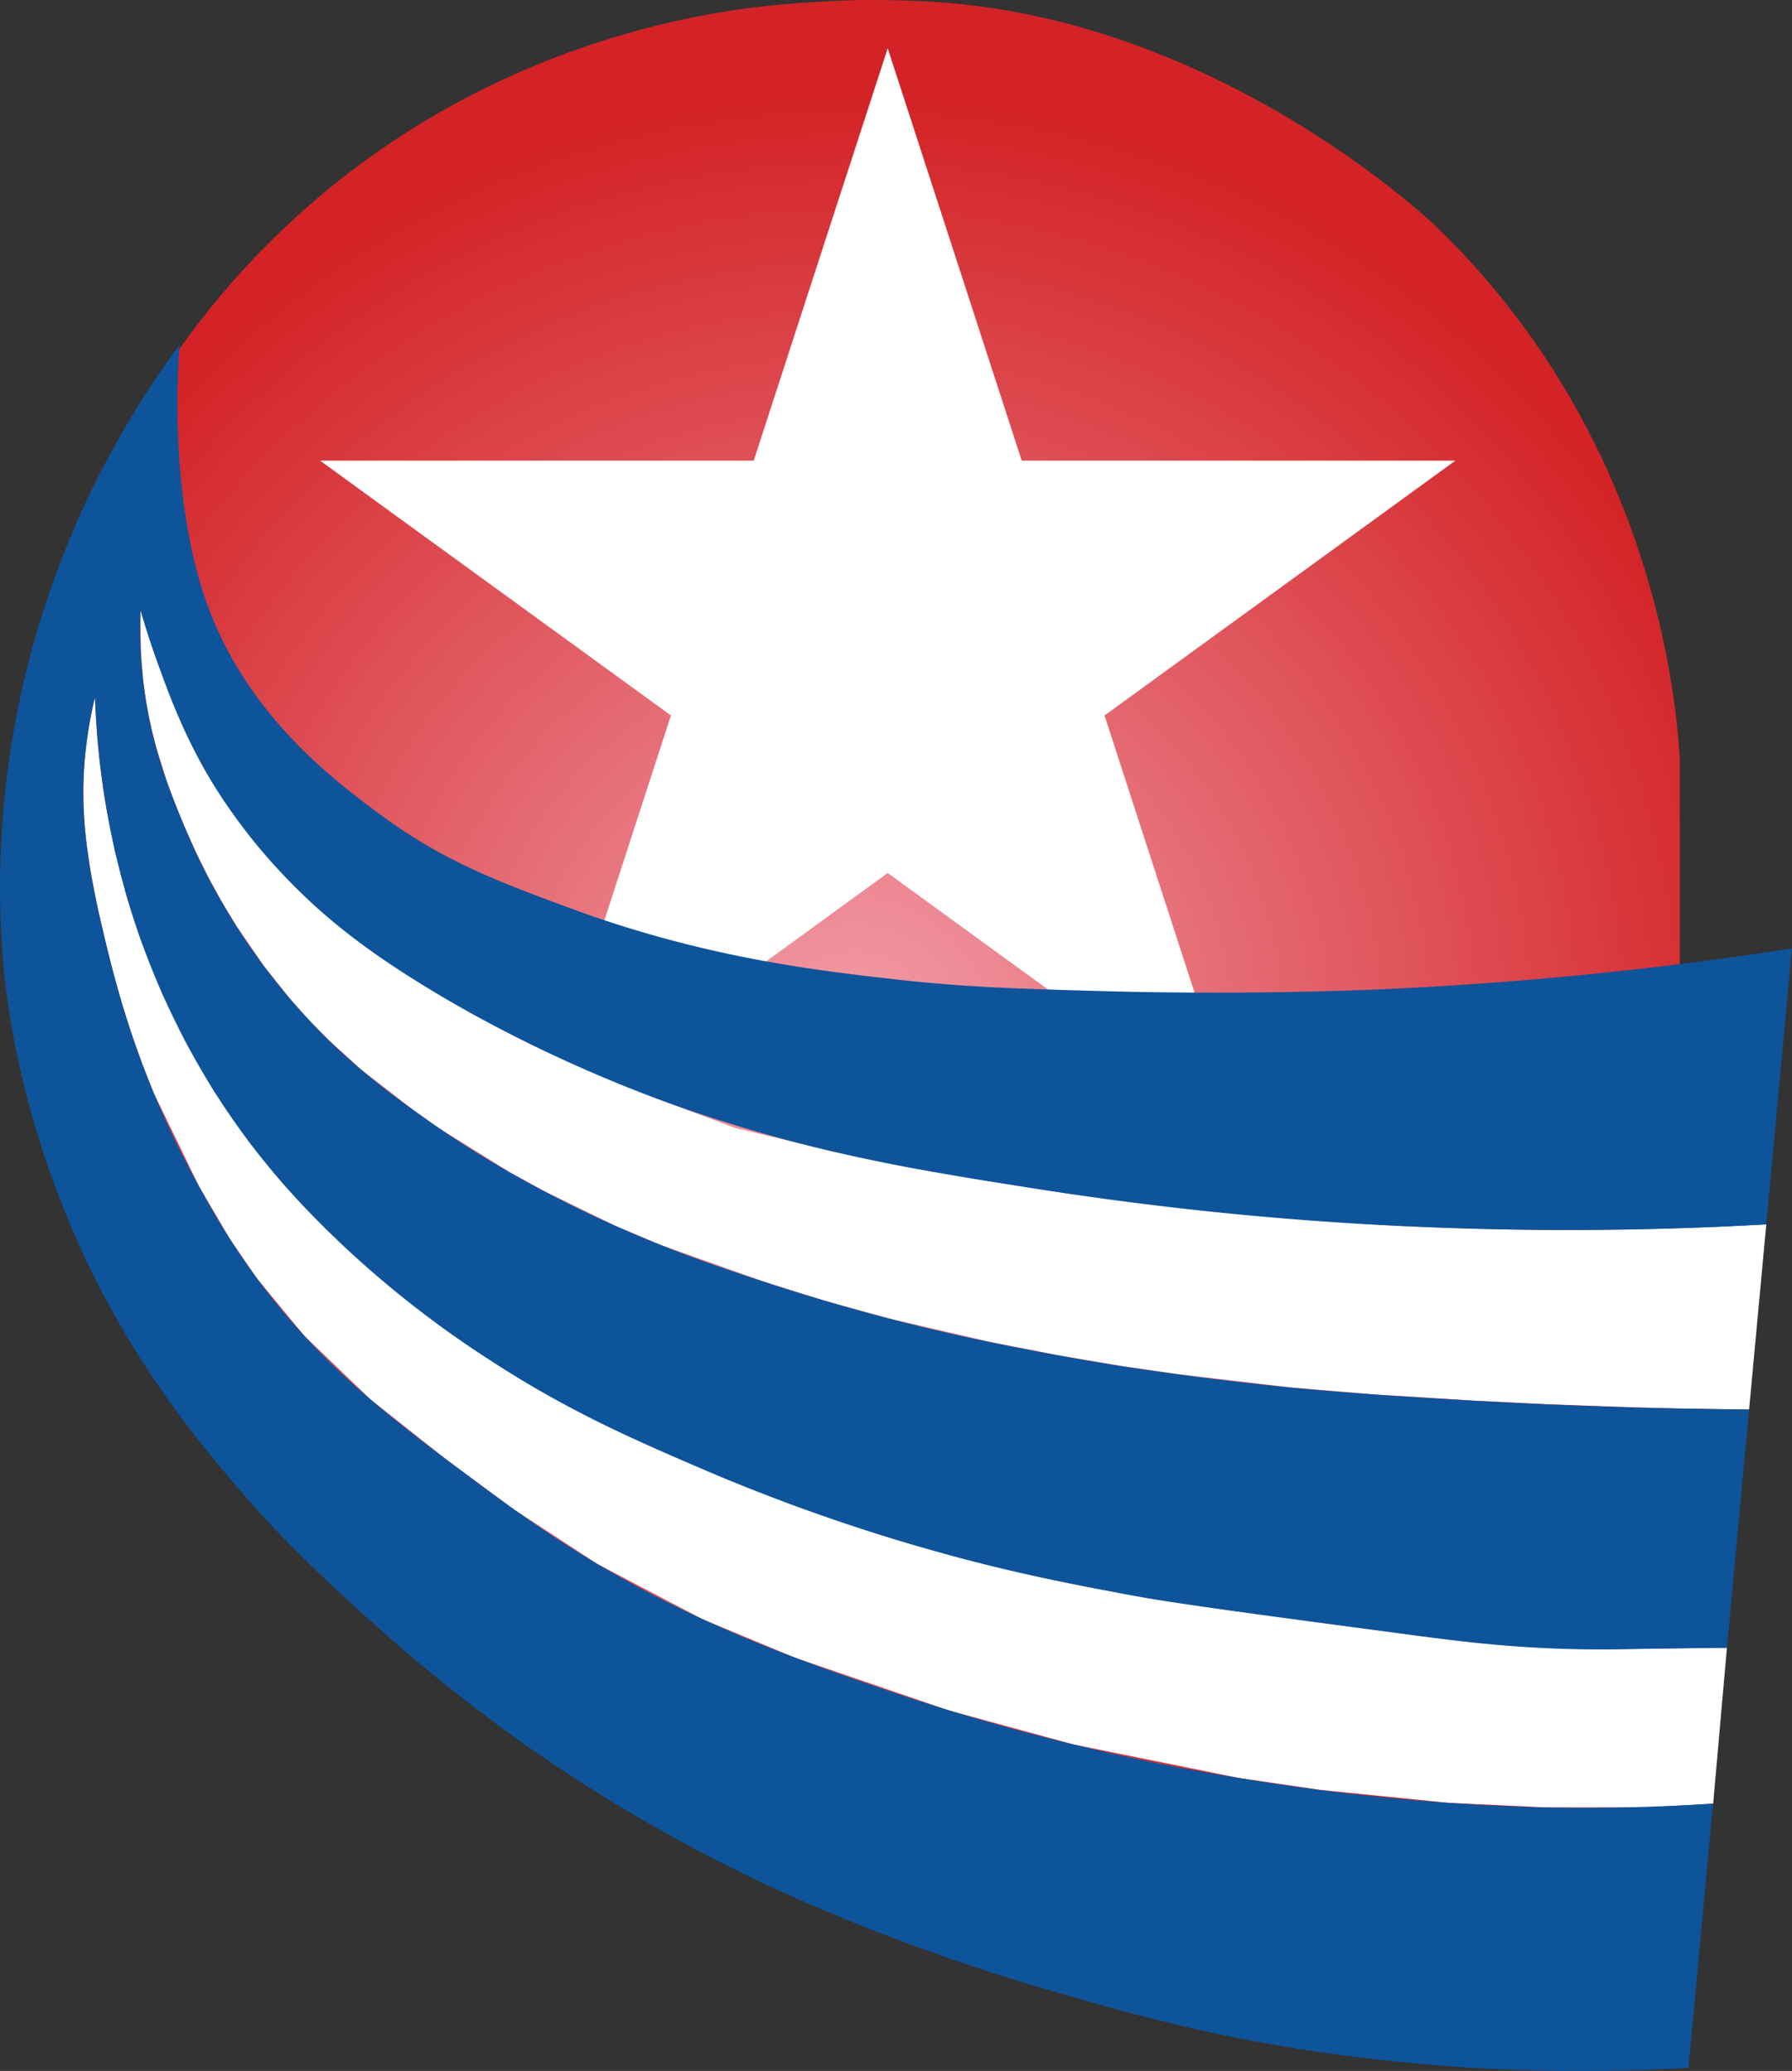
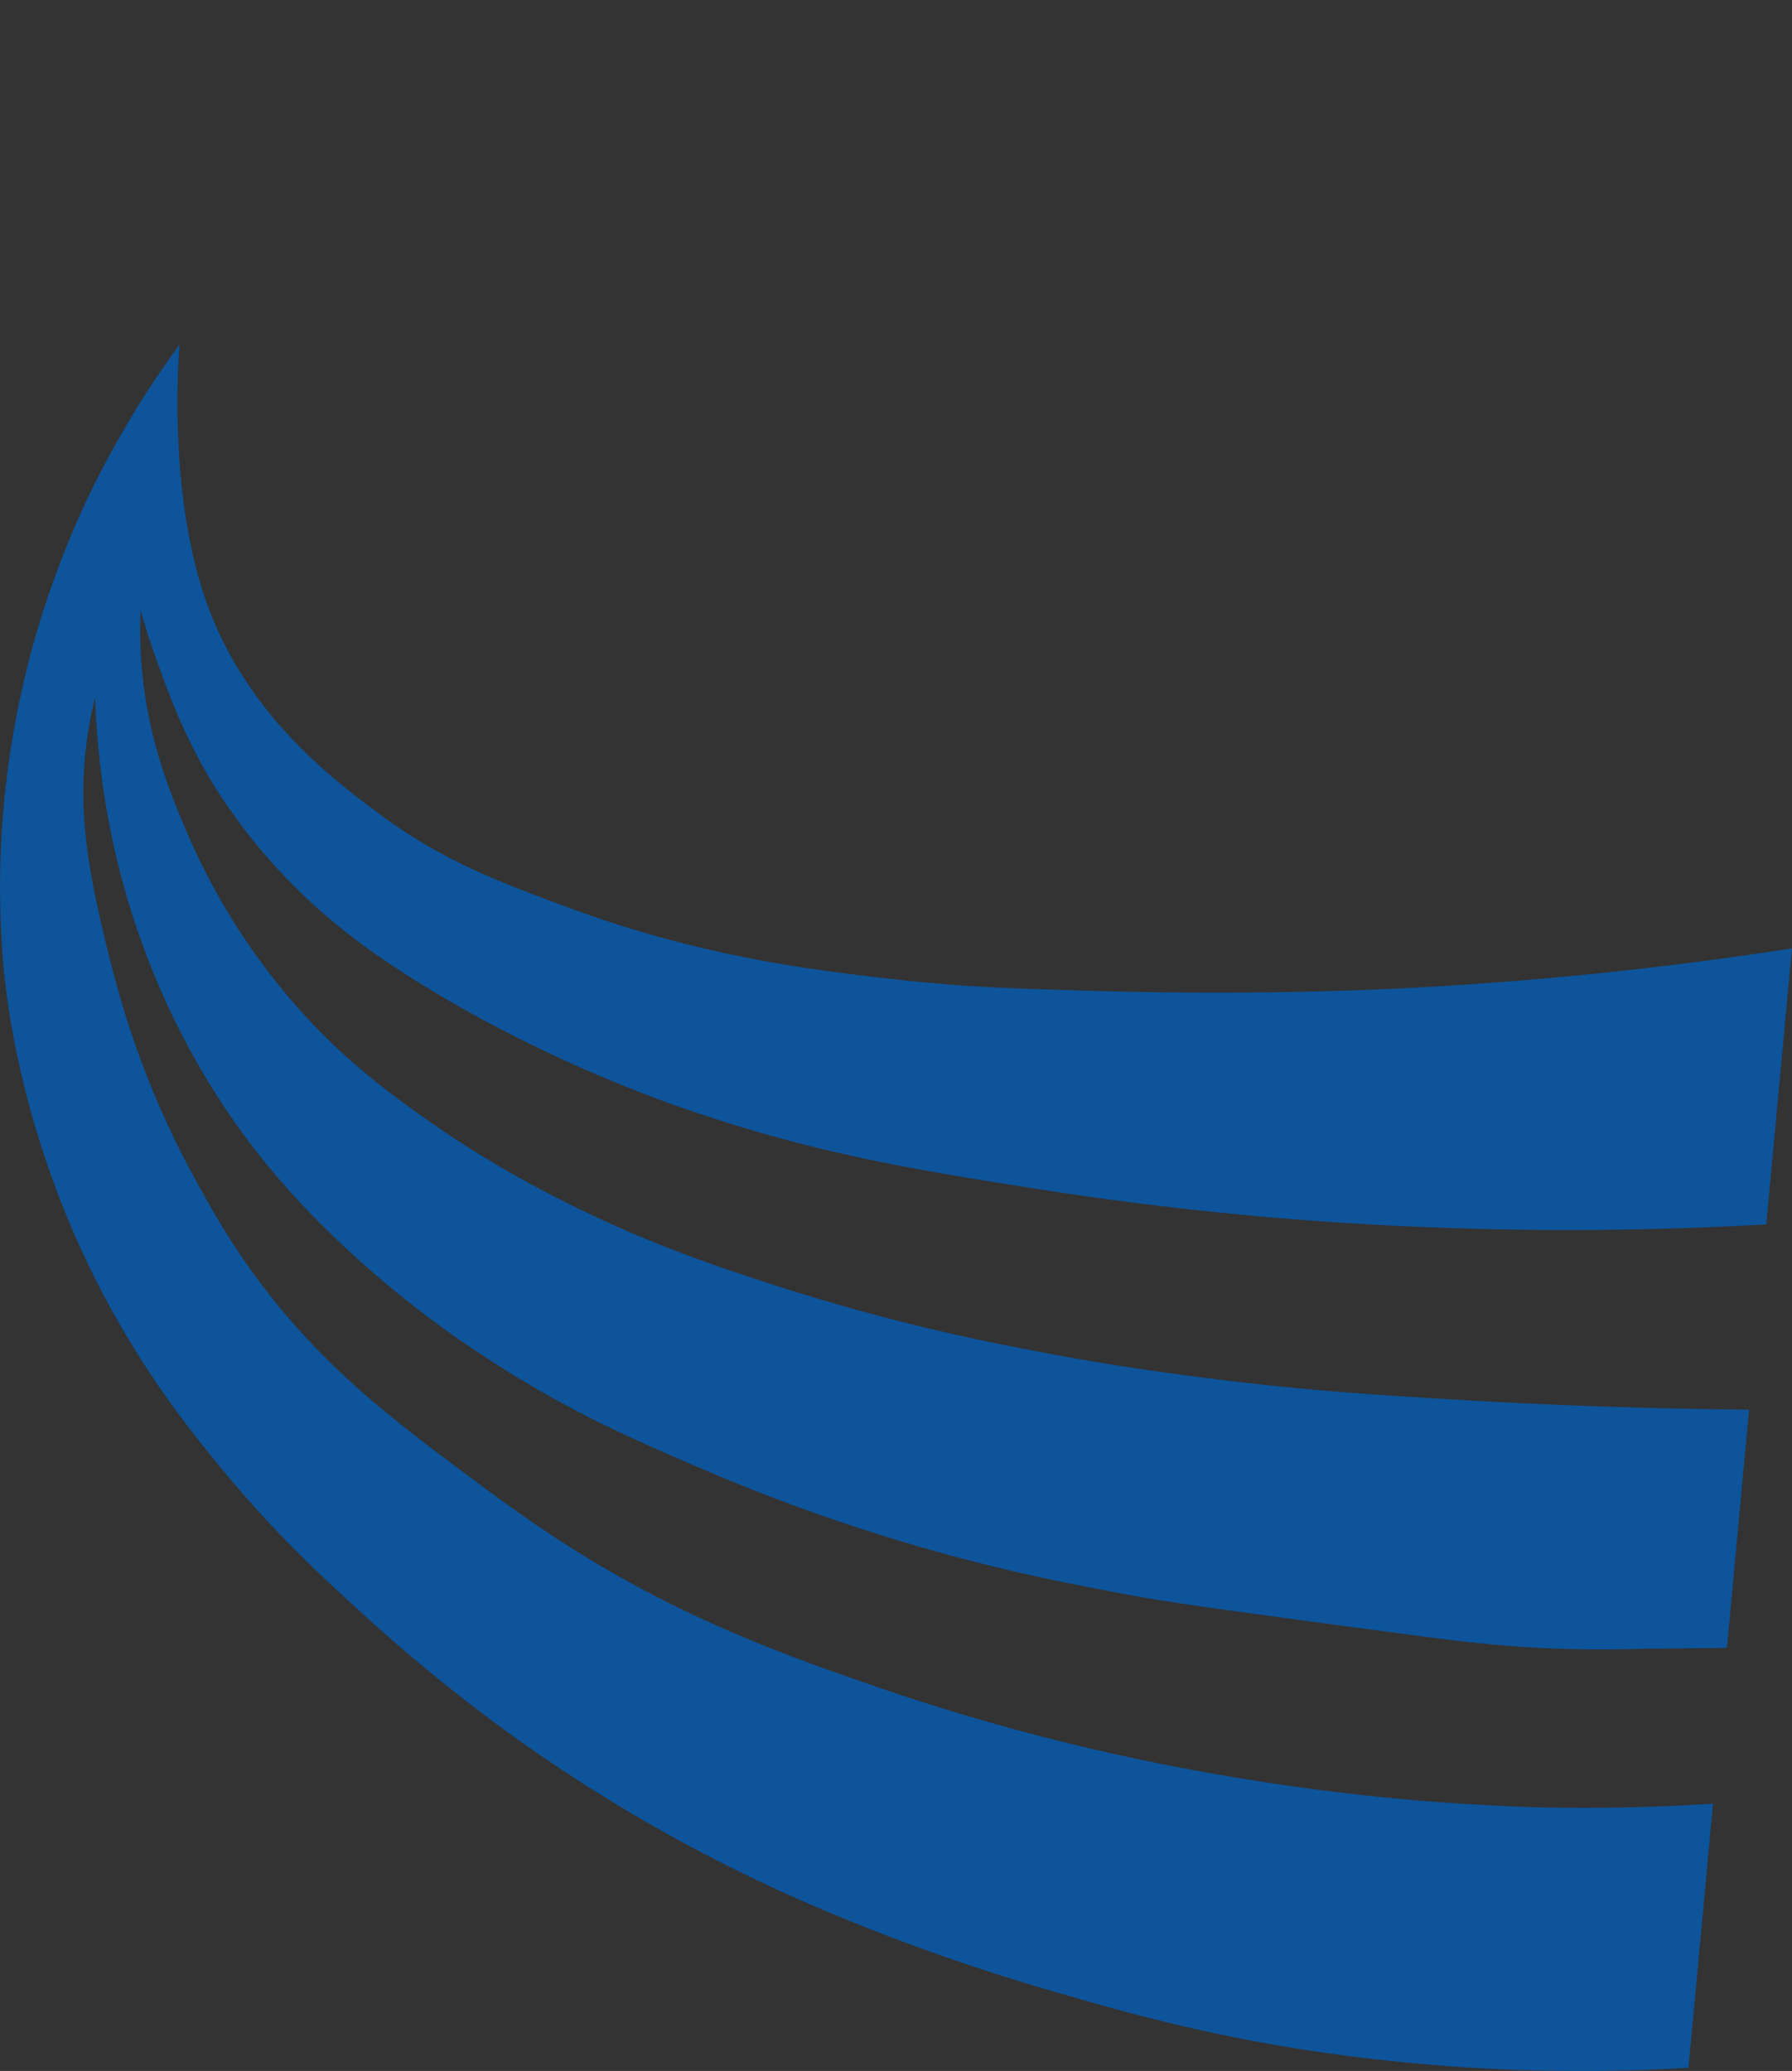
<svg xmlns="http://www.w3.org/2000/svg" viewBox="0 0 550.05 635.63">
  <rect x="0" y="0" width="550.05" height="635.63" fill="#333333" stroke="none" />
  <defs>
    <radialGradient id="a" cx="673.98" cy="381.11" r="287.26" gradientUnits="userSpaceOnUse">
      <stop offset="0" stop-color="#f29ca8" />
      <stop offset="1" stop-color="#d32326" />
    </radialGradient>
  </defs>
  <title>ecured-logo-min</title>
-   <path d="M927.62,698a517.08,517.08,0,0,1-106.9-6.57c-9-1.49-49.78-8.67-102.37-28.08-29.71-11-79.26-29.67-134.54-69.76C519.41,546.84,484.3,498,477.14,487.79c-12.29-17.45-26.45-37.83-38.17-68-18.92-48.64-19.74-92.49-18-119.31V296.9c1.68-19.77,10.58-97.63,76.37-161.3C559.36,75.52,632,66.84,652.75,65.09c11.21-1,22.68-1.29,22.68-1.29s13.62-.23,26.61.8c87.21,6.85,151.29,69.19,151.3,69.19,66.22,64.42,73.15,144.28,74.28,163.11Z" transform="translate(-412 -63.78)" fill="url(#a)" />
-   <polygon points="272.48 14.82 313.62 141.39 446.71 141.39 339.03 219.6 380.16 346.2 272.48 267.95 164.8 346.2 205.94 219.6 98.26 141.39 231.35 141.39 272.48 14.82" fill="#fff" />
-   <polygon points="542.16 375.77 526.07 376.56 513.69 377 502.55 377.28 491.77 377.44 479.92 377.49 471.1 377.49 469.33 377.42 465.84 377.38 462.7 377.33 461.09 377.3 458.84 377.25 456.08 377.19 453.96 377.14 451.71 377.08 449.35 377.01 447.35 376.95 444.92 376.87 442.23 376.77 439.66 376.67 437.08 376.57 435.47 376.5 433.17 376.4 431.7 376.33 430.15 376.26 428.78 376.19 426.23 376.06 425.17 376 423.62 375.92 403.4 374.63 371.55 371.82 328.45 366.42 301.98 362.25 278.14 358.1 254.61 353.13 225.69 346.2 204.18 338.11 180.09 328.43 162.39 320.22 145.44 311.39 115.16 292.69 100.21 281.1 88.74 270.31 78.99 259.42 68.8 245.84 61.65 234.02 57.53 225.92 53.04 215.68 50.41 208.88 47.57 201.06 45.73 195.61 44.24 190.87 43.18 187.32 43.08 190.68 43.26 200.53 44.01 209.32 44.8 214.94 45.67 219.76 46.54 223.81 47.87 229.1 51.09 239.45 53.35 245.57 54.92 249.51 56.61 253.58 60.15 261.58 63.97 269.29 67.83 276.33 72.6 284.24 80.99 296.45 89.18 306.73 95.47 313.71 101 319.31 111.04 328.41 126.8 340.62 135.15 346.52 156.29 359.65 167.11 365.6 188.67 376.12 202.94 382.14 234.31 393.3 252.51 399.02 273.23 404.76 303.91 411.86 324.13 415.83 344.58 419.31 362.69 421.92 396.44 425.87 421.83 427.98 452.57 429.89 475.11 431.01 501.31 431.95 516.45 432.31 526.61 432.48 536.88 432.6 542.16 375.77" fill="#fff" />
-   <polygon points="530.08 505.69 519.39 505.82 504.5 505.99 480.9 505.69 454.72 504.32 436.22 502.14 405.37 498.03 378.43 494.37 354.76 490.88 334.01 487.06 322.26 484.68 308.07 481.49 295.76 478.4 276.16 472.87 262.95 468.71 243.71 462.03 222.53 453.76 202.09 444.97 186.25 437.66 164.84 426.31 145.06 413.9 120.85 395.92 100.32 377.47 87.04 363.47 76.92 351.08 65.64 334.81 57.2 320.22 49.63 304.6 43.08 288.14 39.12 275.97 35.19 260.88 32.58 247.77 31.61 241.65 30.99 237.07 30.31 231.19 29.83 225.9 29.51 221.57 29.29 217.65 29.19 215.46 29.13 213.86 28.69 215.8 28.44 216.94 27.7 220.64 27.17 223.75 26.66 227.24 26.06 232.52 25.7 237.62 25.58 241.7 25.63 247.09 25.81 250.77 26.09 254.45 26.52 258.65 27.9 268.08 29.89 278.24 32.33 288.81 34.77 298.51 37.68 308.8 40.61 317.98 43.82 326.95 47.18 335.44 61.08 364.09 70.49 380.14 78.86 392.35 93.44 410.02 113.78 429.55 137.01 447.96 157.89 463.36 183.33 480 215.45 496.87 243.9 508.73 291.25 524.96 329.45 535.39 380.13 545.67 405.33 549.37 444.36 553.32 474.49 554.75 504.66 554.75 525.85 553.6 530.08 505.69" fill="#fff" />
  <path d="M466.91,169.78s.15-.28.21-.28-4.24,44.39,8.46,79.69C488,283.77,515.4,303.94,529,314c19.26,14.17,35.92,20.34,57.55,28.36,40.75,15.1,75.08,19.18,100.18,22,21.39,2.41,36.87,2.85,60.9,3.54,45.32,1.31,80.28-.09,92.57-.67a1159.38,1159.38,0,0,0,121.83-12.36l-7.88,84.71c-30.62,1.73-64.08,2.32-99.93,1A1031.37,1031.37,0,0,1,732.35,429c-38.37-6-68.51-10.8-108-24.18-9-3.06-47.11-16.27-85.94-40.81-14.37-9.08-26.21-18.05-37.7-29.88a173.15,173.15,0,0,1-23.48-30c-8.62-14.24-13.27-27-16.69-36.44-2.42-6.65-4.18-12.35-5.39-16.56-.1,2.33-.18,5.69-.07,9.71.71,25.65,8.39,44.41,13.72,57.08A201,201,0,0,0,503.33,373c15,16.94,29.35,27.1,40.57,35.07a326.36,326.36,0,0,0,39.79,23.72c26,13.27,47,20.22,65.87,26.38a631.6,631.6,0,0,0,77.71,19.78c23.89,4.71,42.21,7.12,53.68,8.6,30.87,4,54,5.41,79.2,6.89,23.25,1.37,53.32,2.67,88.73,3l-6.8,73.09-25.58.3c-3.08.1-7.61.21-13.07.2-24.58,0-42.63-2.38-58.67-4.51-48.41-6.44-72.72-9.68-86.08-12.2-17.52-3.31-34.49-6.51-57.1-12.74a575.7,575.7,0,0,1-75-26.35c-20.38-8.8-40.36-17.41-64.75-33.35a314.8,314.8,0,0,1-44.17-34.47c-9.21-8.77-24.17-23.2-38.81-45.93a237.69,237.69,0,0,1-27.09-58.68,246.44,246.44,0,0,1-8.8-41.47c-1.11-8.89-1.58-16.61-1.78-22.63A133.2,133.2,0,0,0,438.41,293c-1.81,15.38-.87,30.61,4.64,54.16,4.26,18.2,10.9,45.69,28.82,78.49,5.82,10.64,13.67,24.82,27.44,41.17,17.84,21.17,36.35,35,58.61,51.57,5.14,3.83,14.87,11.08,26.16,18.4,36.78,23.83,70.57,35.65,99.13,45.44A674.93,674.93,0,0,0,795.42,610,674.63,674.63,0,0,0,884,618.48c21.29.48,39.64-.2,53.81-1.1l-7.54,81.06c-2.61.15-5.91.33-9.75.49-3.37.14-10.27.39-18.71.46-3,0-15.36.1-29.57-.53-27.6-1.22-50.94-4.62-56.43-5.44-34.4-5.14-59.62-12.36-79-18A643.21,643.21,0,0,1,674.39,654c-8.66-3.52-23.36-9.55-41.93-19a494,494,0,0,1-61.81-37.53,517.38,517.38,0,0,1-47.84-38.86c-11.38-10.39-25.56-23.35-41.32-42.3-9.84-11.83-26-31.55-40.48-60.47-22.44-44.94-26.86-84.47-27.82-94.22a277.78,277.78,0,0,1,6.2-89c2.09-9,4.41-17,6.78-24.06a286.54,286.54,0,0,1,11.93-30.17,295.81,295.81,0,0,1,15.6-28.92C460.7,178,466.52,170.54,466.91,169.78Z" transform="translate(-412 -63.78)" fill="#0d549b" />
</svg>